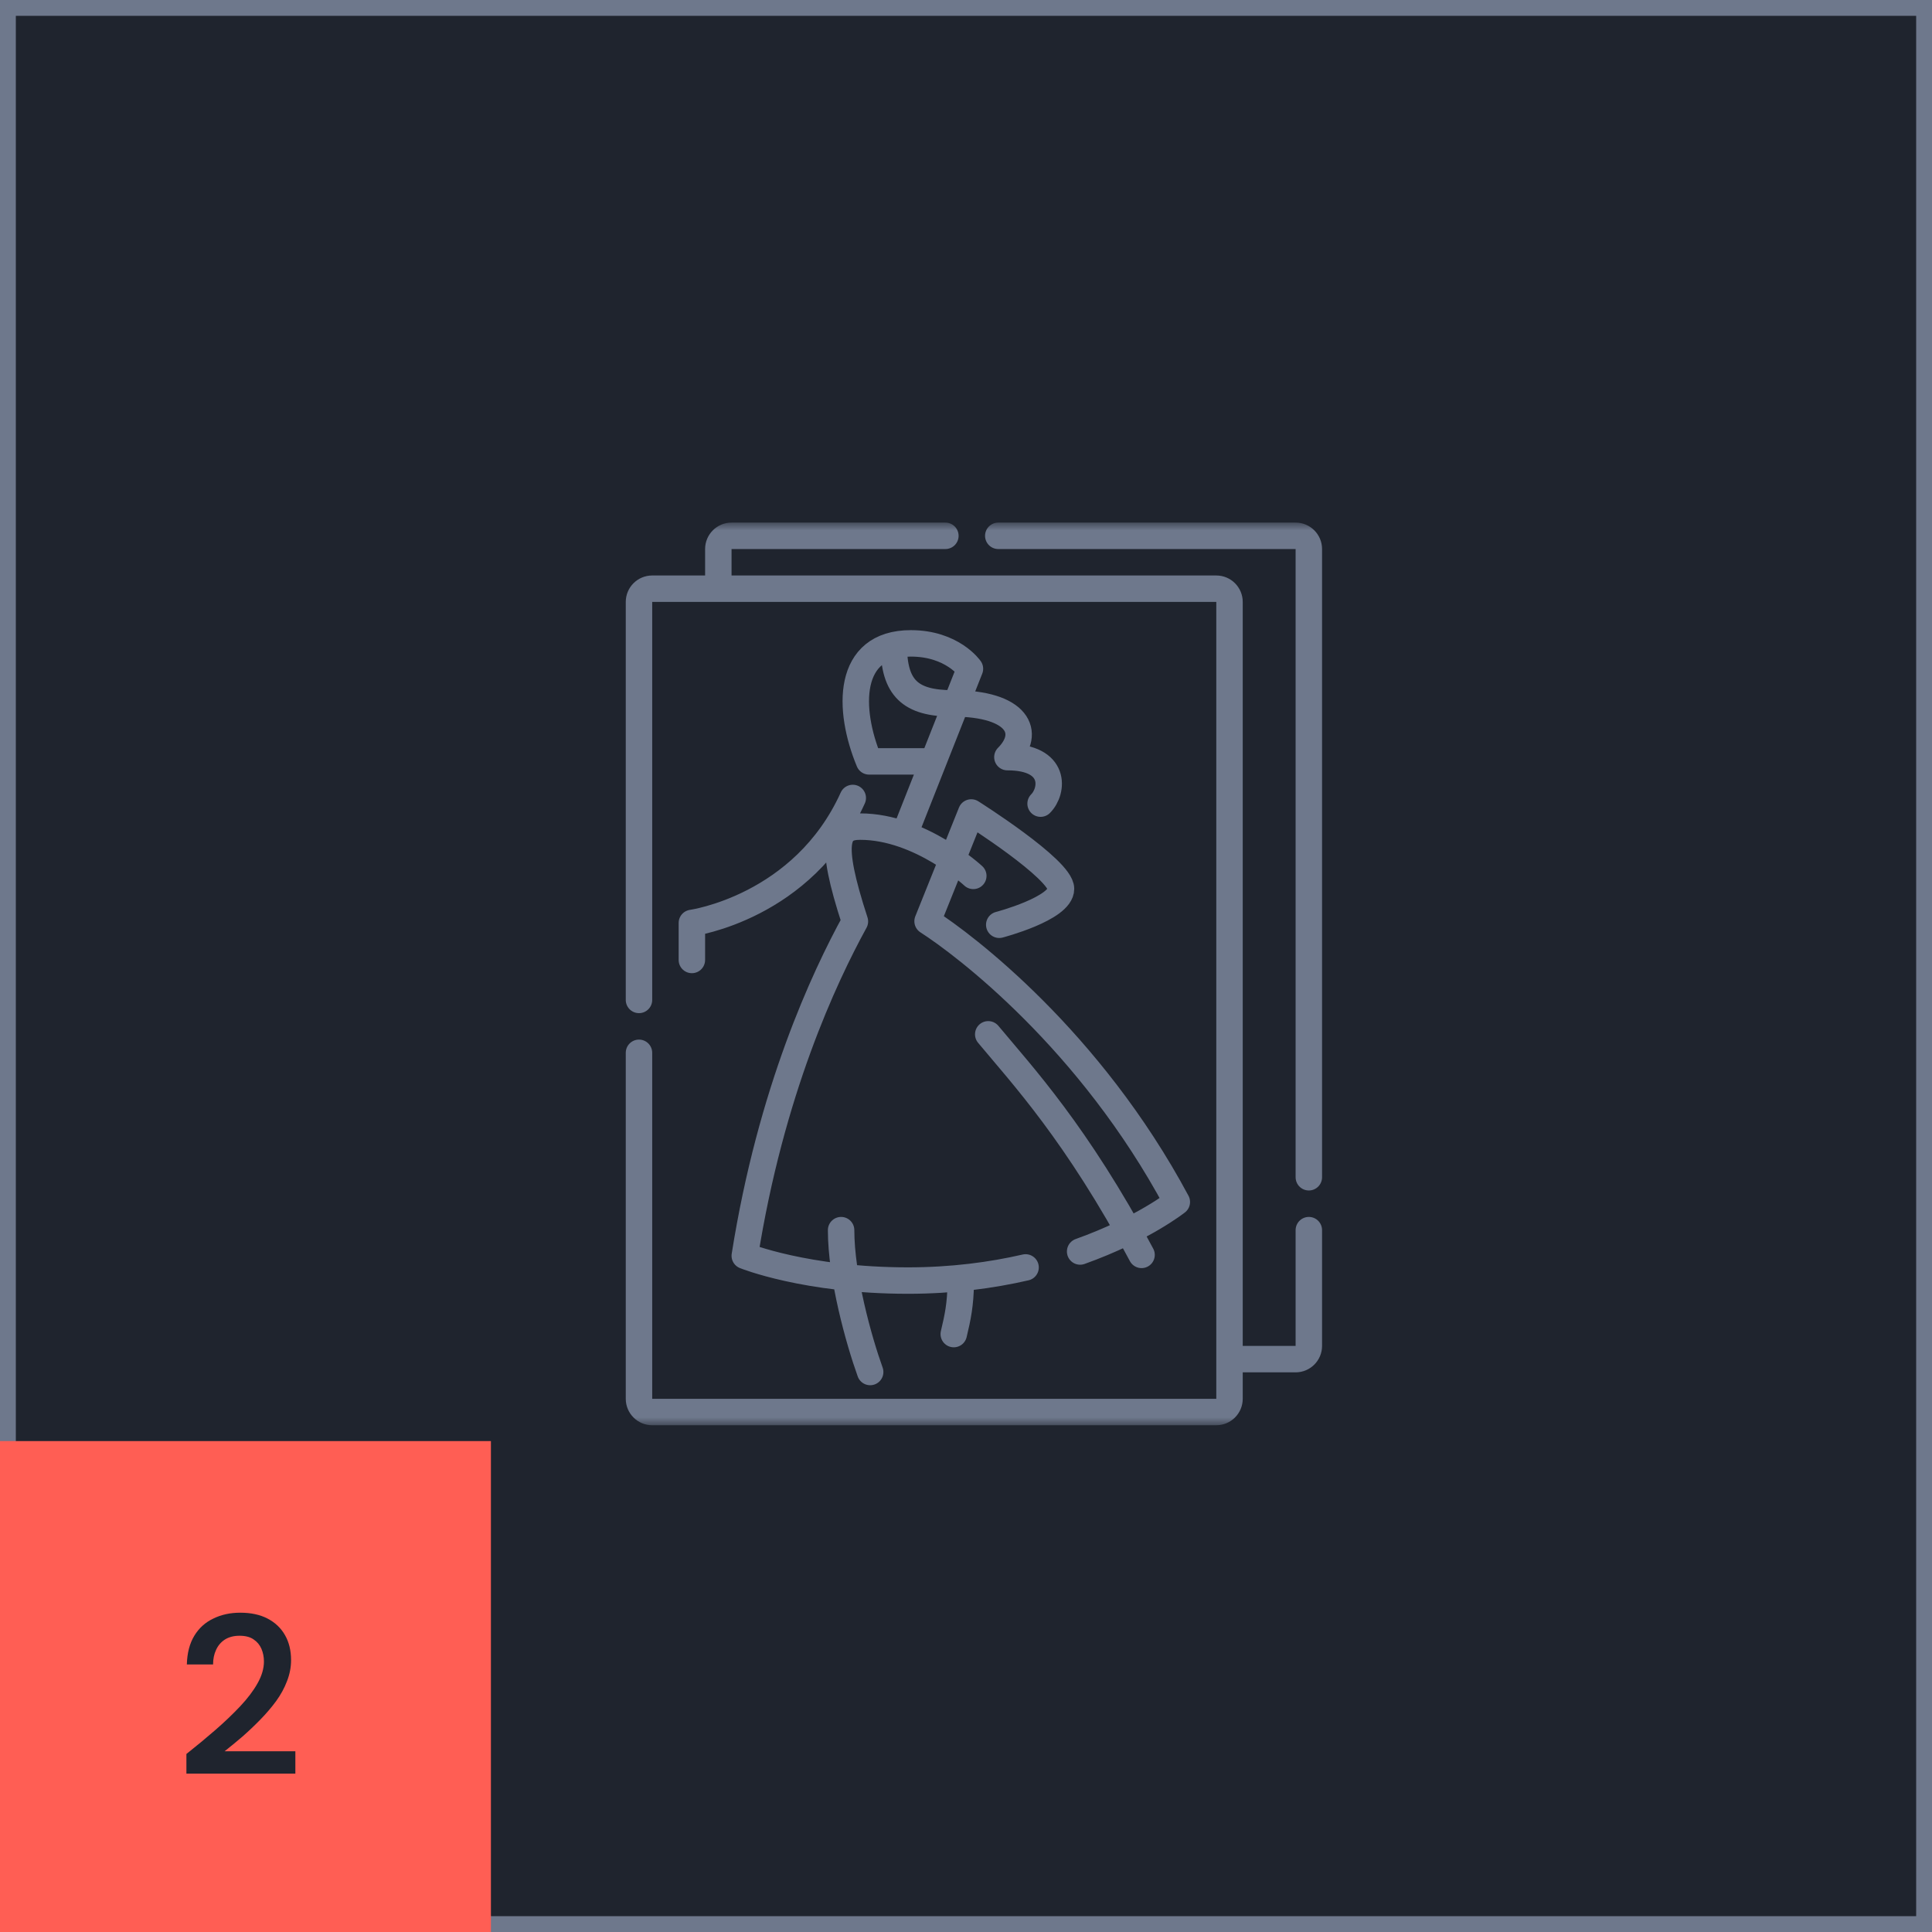
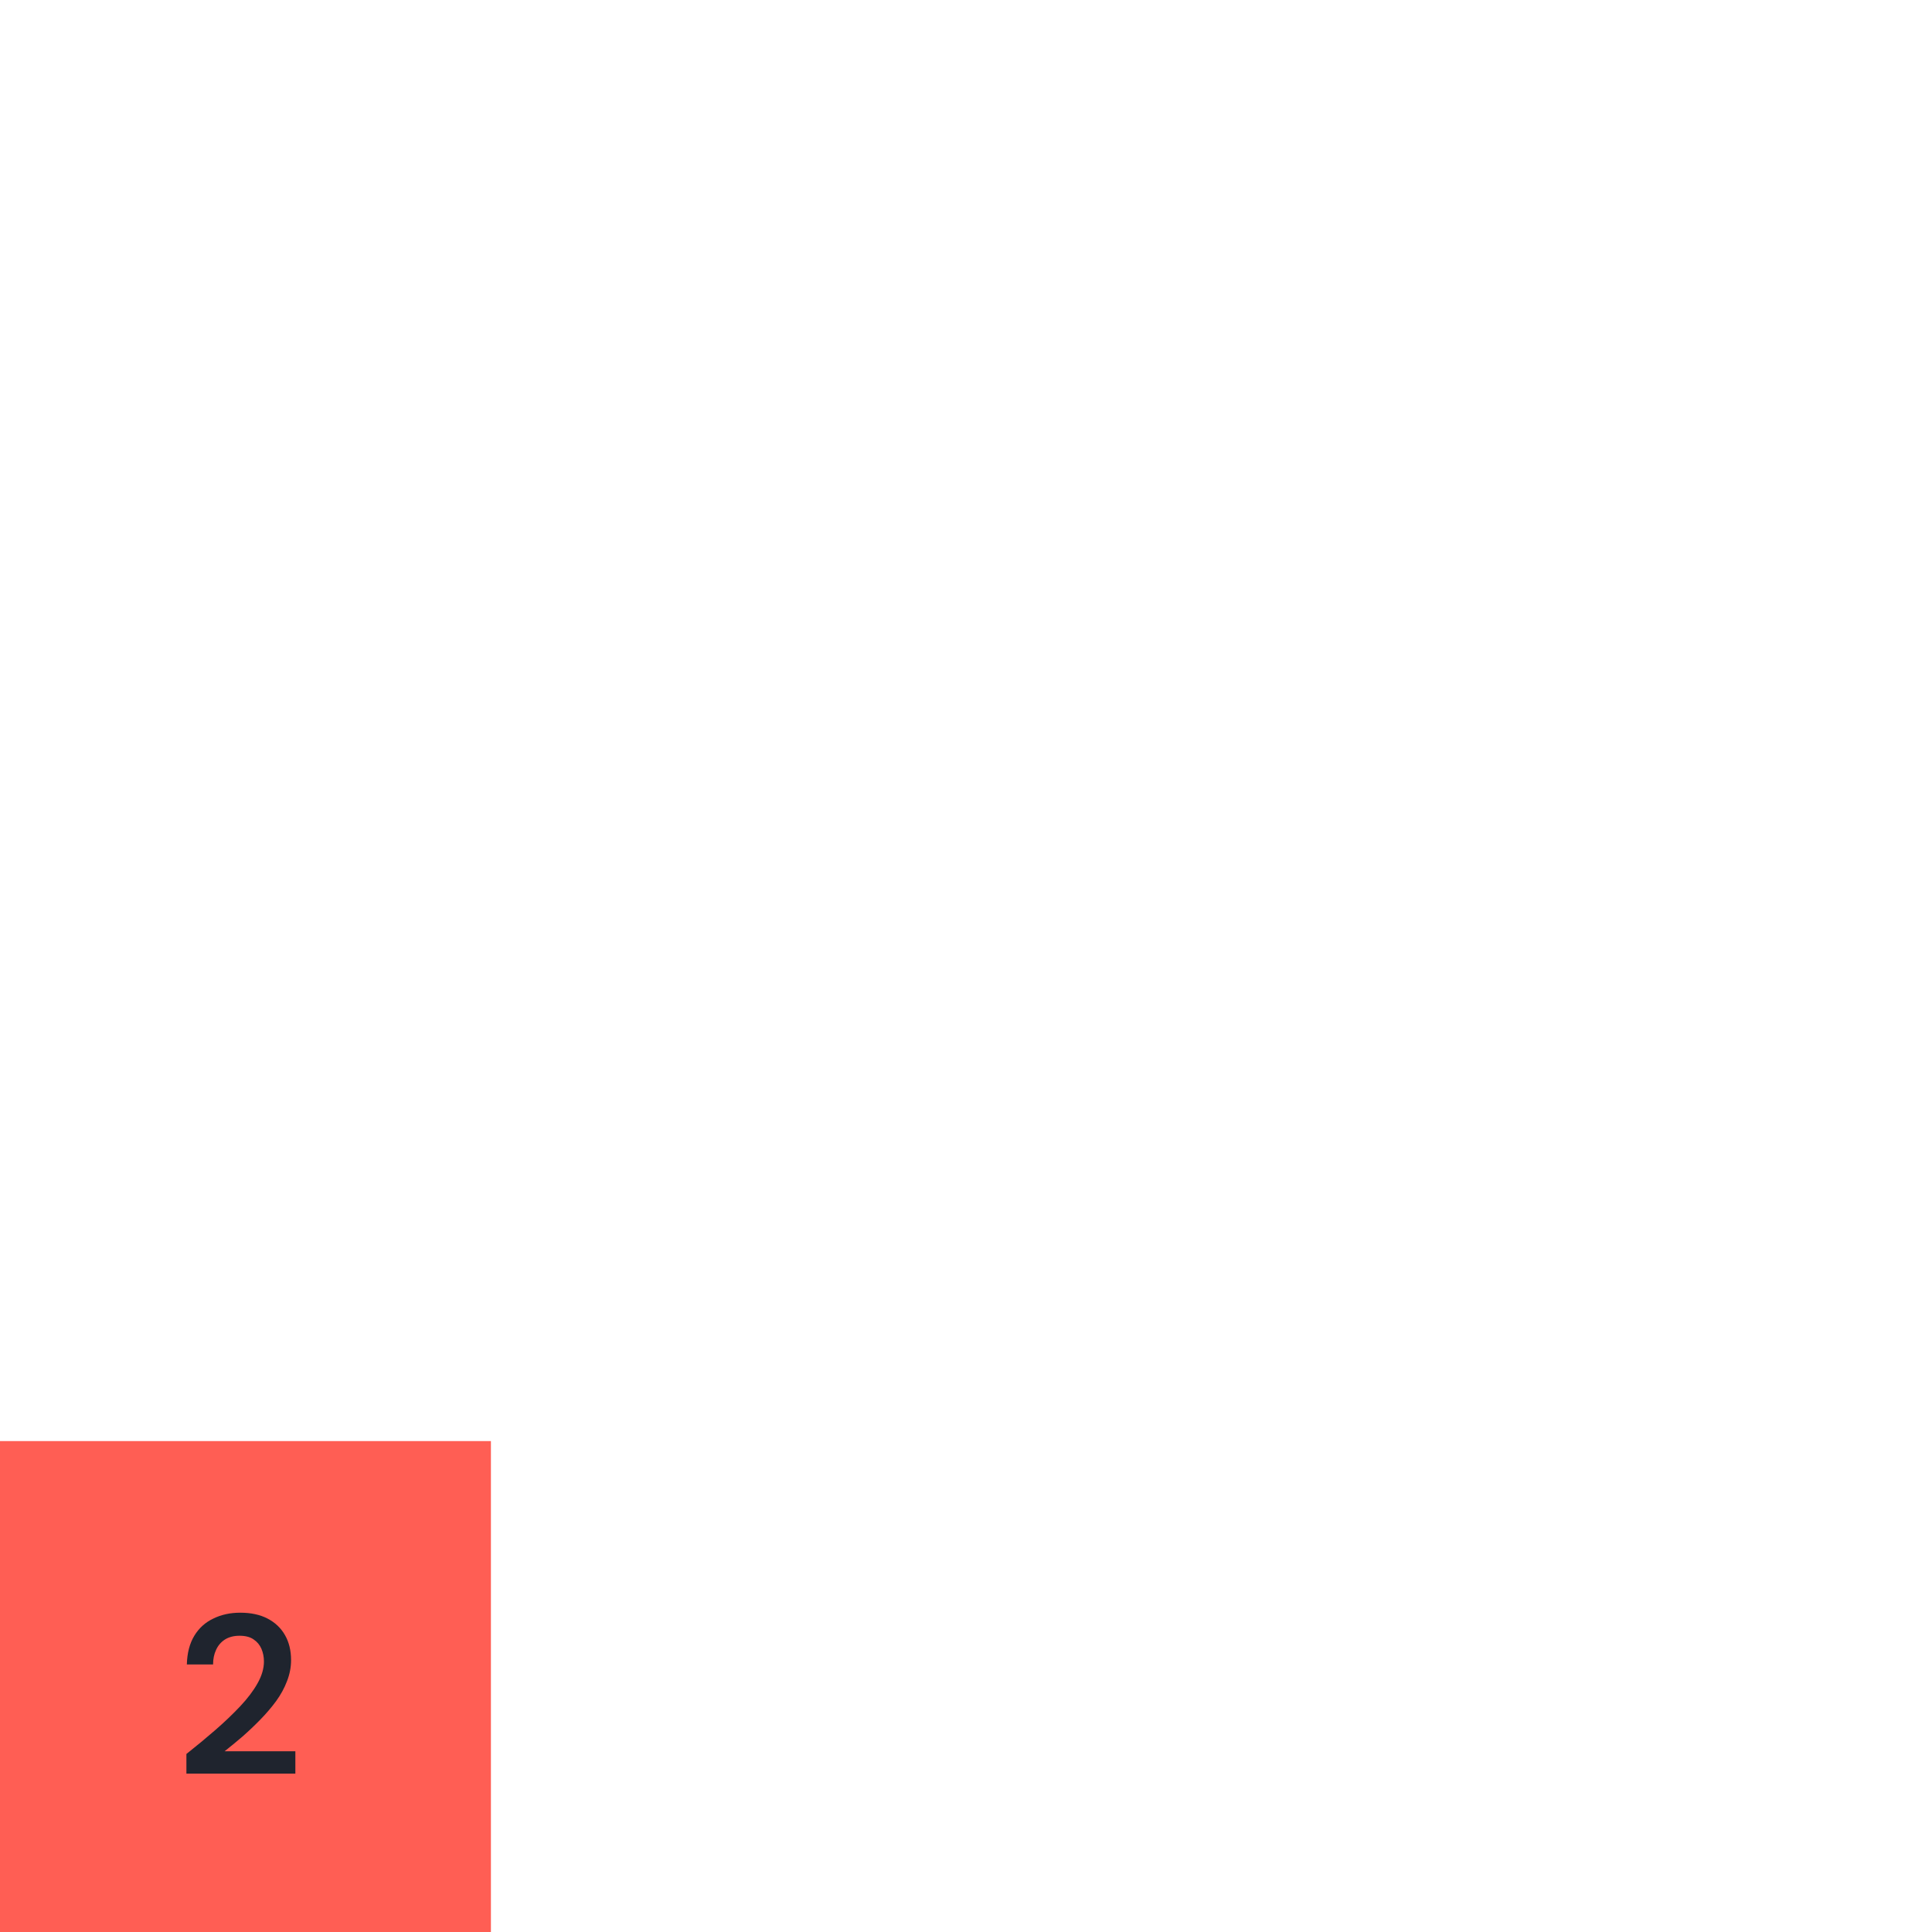
<svg xmlns="http://www.w3.org/2000/svg" width="122" height="122" viewBox="0 0 122 122" fill="none">
-   <rect x="0.5" y="0.5" width="121" height="121" fill="#1F242E" stroke="#6E788C" />
  <mask id="mask0_986_2430" style="mask-type:luminance" maskUnits="userSpaceOnUse" x="33" y="33" width="57" height="57">
    <path d="M33 33H90V90H33V33Z" fill="white" />
  </mask>
  <g mask="url(#mask0_986_2430)">
-     <path d="M60.227 84.243C60.487 83.153 60.647 82.382 60.669 81.032M53.113 77.68C53.113 80.62 54.218 84.603 54.949 86.638M72.086 79.242C67.969 71.556 64.567 67.913 62.404 65.314M43.69 60.619V58.281C43.69 58.281 50.716 57.313 53.85 50.389M61.461 55.309C61.461 55.309 58.119 52.198 54.324 52.198C52.864 52.198 52.293 53.003 53.985 58.186C52.038 61.735 48.677 68.915 47.03 79.298C47.03 79.298 50.89 80.864 57.332 80.864C60.123 80.864 62.61 80.53 64.762 80.034M68.207 79.028C72.161 77.614 74.313 75.902 74.313 75.902C68.82 65.647 60.916 59.678 58.574 58.173L61.331 51.305C61.331 51.305 67 54.88 67 56.127C67 57.374 63.099 58.396 63.099 58.396M56.439 40.803C56.455 43.433 57.475 44.416 60.145 44.416C64.323 44.416 65.134 46.29 63.614 47.81C66.737 47.81 66.512 49.945 65.71 50.747M57.151 52.599L61.249 42.231C61.249 42.231 60.145 40.627 57.516 40.627C53.421 40.627 53.528 44.824 54.881 48.079H58.565M77.862 85.825H81.814C82.275 85.825 82.649 85.451 82.649 84.99V77.68M82.649 74.34V34.67C82.649 34.209 82.275 33.835 81.814 33.835H63.038M59.698 33.835H46.195C45.734 33.835 45.36 34.209 45.36 34.67V36.944M40.35 63.142V38.01C40.35 37.548 40.724 37.175 41.185 37.175H76.805C77.266 37.175 77.64 37.548 77.64 38.01V88.33C77.64 88.791 77.266 89.165 76.805 89.165H41.185C40.724 89.165 40.35 88.791 40.35 88.33V66.482" stroke="#6E788C" stroke-width="1.67" stroke-miterlimit="10" stroke-linecap="round" stroke-linejoin="round" />
-   </g>
+     </g>
  <rect y="91" width="31" height="31" fill="#FF5E54" />
  <path d="M11.771 112V110.758C12.408 110.254 13.018 109.749 13.598 109.245C14.178 108.741 14.702 108.241 15.168 107.746C15.634 107.251 16.001 106.766 16.267 106.29C16.534 105.814 16.667 105.358 16.667 104.92C16.667 104.634 16.615 104.368 16.51 104.12C16.405 103.873 16.239 103.673 16.01 103.521C15.791 103.369 15.496 103.293 15.125 103.293C14.764 103.293 14.454 103.373 14.197 103.535C13.95 103.697 13.764 103.916 13.641 104.192C13.517 104.458 13.455 104.763 13.455 105.105H11.799C11.818 104.382 11.975 103.778 12.27 103.293C12.565 102.807 12.965 102.446 13.47 102.208C13.974 101.96 14.54 101.837 15.168 101.837C15.844 101.837 16.42 101.96 16.895 102.208C17.371 102.455 17.738 102.802 17.994 103.25C18.252 103.697 18.38 104.225 18.38 104.834C18.38 105.281 18.294 105.724 18.123 106.162C17.961 106.59 17.733 107.009 17.438 107.418C17.143 107.818 16.81 108.208 16.439 108.588C16.077 108.96 15.701 109.316 15.311 109.659C14.921 109.992 14.545 110.301 14.183 110.587H18.651V112H11.771Z" fill="#1F242E" />
</svg>